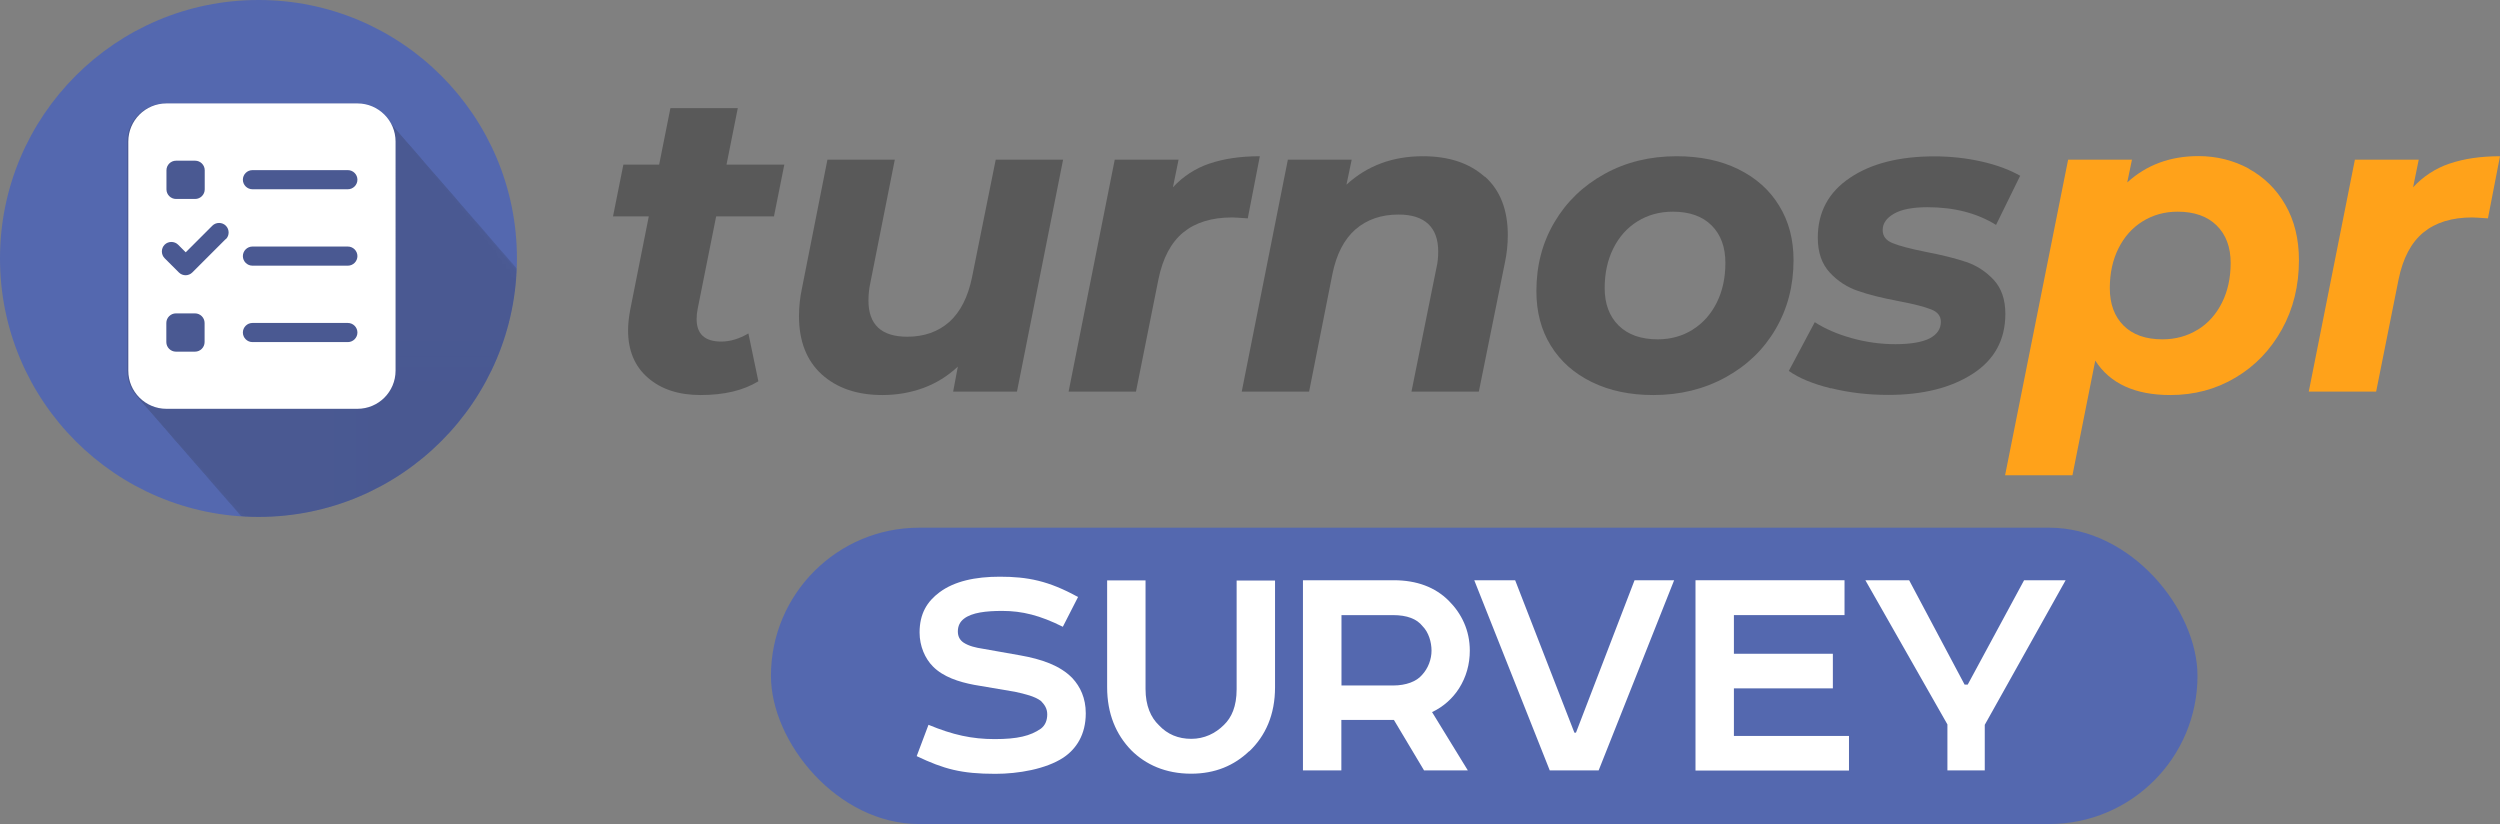
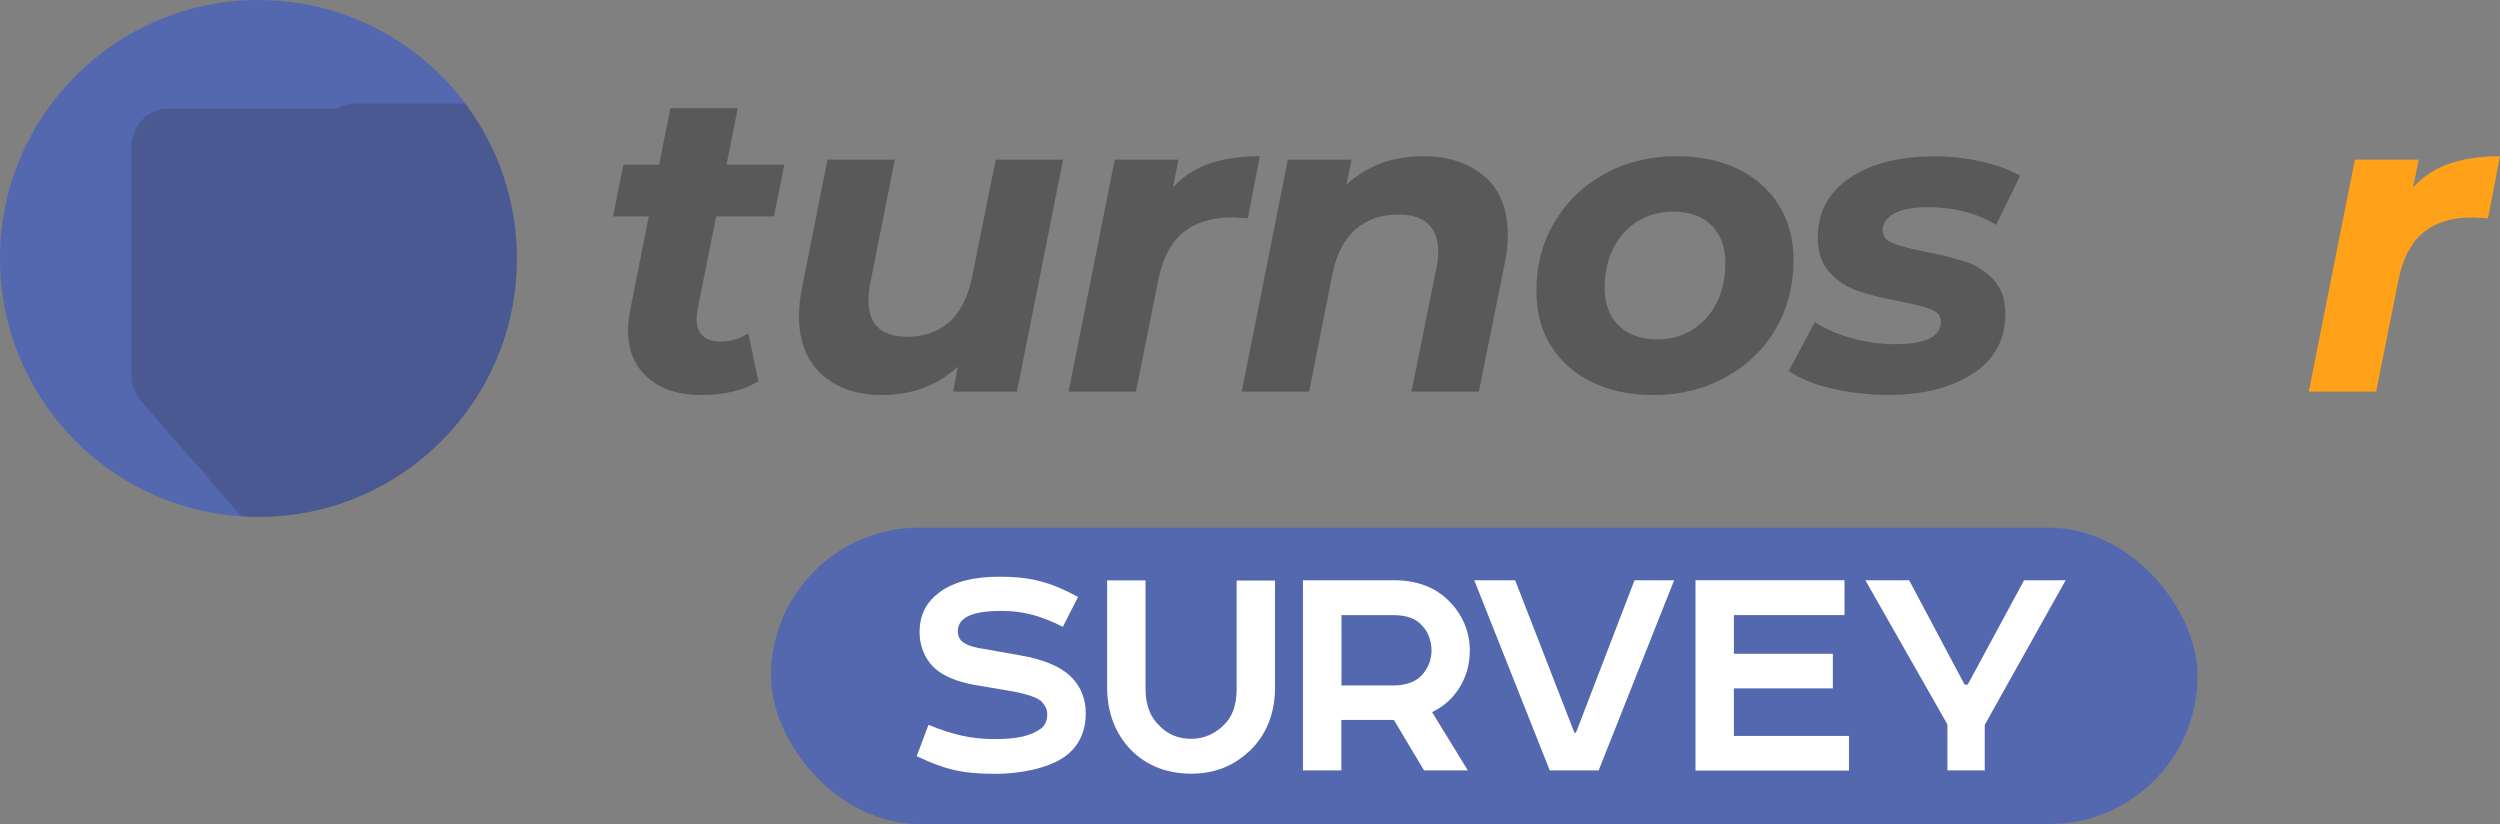
<svg xmlns="http://www.w3.org/2000/svg" id="Layer_2" viewBox="0 0 190.74 62.87">
  <rect x="0" y="0" width="190.74" height="62.87" fill="#808080" stroke="none" />
  <defs>
    <style>.cls-1{fill:none;}.cls-2{opacity:0;}.cls-2,.cls-3,.cls-4,.cls-5,.cls-6,.cls-7,.cls-8,.cls-9,.cls-10,.cls-11,.cls-12,.cls-13,.cls-14,.cls-15,.cls-16,.cls-17,.cls-18,.cls-19,.cls-20,.cls-21,.cls-22,.cls-23,.cls-24,.cls-25,.cls-26,.cls-27,.cls-28,.cls-29,.cls-30,.cls-31,.cls-32,.cls-33,.cls-34,.cls-35,.cls-36,.cls-37,.cls-38,.cls-39,.cls-40,.cls-41,.cls-42,.cls-43,.cls-44,.cls-45,.cls-46,.cls-47,.cls-48,.cls-49,.cls-50,.cls-51,.cls-52,.cls-53,.cls-54,.cls-55,.cls-56,.cls-57,.cls-58,.cls-59,.cls-60{fill:#231f20;}.cls-2,.cls-3,.cls-4,.cls-5,.cls-6,.cls-7,.cls-8,.cls-9,.cls-10,.cls-11,.cls-12,.cls-13,.cls-14,.cls-15,.cls-16,.cls-17,.cls-18,.cls-19,.cls-20,.cls-21,.cls-22,.cls-23,.cls-24,.cls-25,.cls-26,.cls-27,.cls-28,.cls-29,.cls-30,.cls-31,.cls-32,.cls-33,.cls-34,.cls-35,.cls-36,.cls-37,.cls-38,.cls-39,.cls-40,.cls-41,.cls-42,.cls-43,.cls-44,.cls-45,.cls-46,.cls-47,.cls-48,.cls-49,.cls-50,.cls-51,.cls-52,.cls-53,.cls-54,.cls-55,.cls-56,.cls-57,.cls-58,.cls-59,.cls-60,.cls-61{isolation:isolate;}.cls-3{opacity:.02;}.cls-62{clip-path:url(#clippath);}.cls-63{fill:#ffa21a;}.cls-64,.cls-61{fill:#fff;}.cls-65{fill:#5468af;}.cls-66{fill:#595959;}.cls-4{opacity:.34;}.cls-5{opacity:.33;}.cls-6{opacity:.26;}.cls-7{opacity:.31;}.cls-8{opacity:.29;}.cls-9{opacity:.22;}.cls-10{opacity:.14;}.cls-11{opacity:.19;}.cls-12{opacity:.21;}.cls-13{opacity:.17;}.cls-14{opacity:.16;}.cls-15{opacity:.72;}.cls-16{opacity:.74;}.cls-17{opacity:.71;}.cls-18{opacity:.81;}.cls-19{opacity:.91;}.cls-20{opacity:.9;}.cls-21{opacity:.88;}.cls-22{opacity:.5;}.cls-23{opacity:.48;}.cls-24{opacity:.79;}.cls-25{opacity:.76;}.cls-26{opacity:.78;}.cls-27{opacity:.86;}.cls-28{opacity:.84;}.cls-29{opacity:.83;}.cls-30{opacity:.67;}.cls-31{opacity:.66;}.cls-32{opacity:.64;}.cls-33{opacity:.36;}.cls-34{opacity:.4;}.cls-35{opacity:.53;}.cls-36{opacity:.52;}.cls-37{opacity:.62;}.cls-38{opacity:.6;}.cls-39{opacity:.59;}.cls-40{opacity:.55;}.cls-41{opacity:.57;}.cls-42{opacity:.69;}.cls-43{opacity:.47;}.cls-44{opacity:.45;}.cls-45{opacity:.24;}.cls-46{opacity:.28;}.cls-47{opacity:.38;}.cls-48{opacity:.43;}.cls-49{opacity:.41;}.cls-50{opacity:.98;}.cls-51{opacity:.97;}.cls-52{opacity:.93;}.cls-53{opacity:.95;}.cls-67{opacity:.2;}.cls-54{opacity:.09;}.cls-55{opacity:.07;}.cls-56{opacity:.05;}.cls-57{opacity:.03;}.cls-58{opacity:.12;}.cls-59{opacity:.1;}</style>
    <clipPath id="clippath">
      <circle class="cls-1" cx="19.72" cy="19.72" r="19.72" />
    </clipPath>
  </defs>
  <g id="Layer_1-2">
    <path class="cls-66" d="m53.22,23.63c-.04.18-.07.42-.07.72,0,1.14.63,1.71,1.88,1.71.68,0,1.37-.21,2.07-.62l.76,3.65c-1.14.7-2.61,1.05-4.41,1.05-1.67,0-3.01-.44-4.02-1.32-1.01-.88-1.51-2.08-1.51-3.62,0-.44.05-.95.16-1.55l1.42-7.14h-2.73l.79-3.95h2.73l.86-4.31h5.14l-.86,4.31h4.41l-.79,3.95h-4.41l-1.42,7.1Z" />
    <path class="cls-66" d="m81.11,12.18l-3.52,17.7h-4.87l.36-1.91c-.77.72-1.65,1.27-2.63,1.63-.99.36-2.03.54-3.13.54-1.93,0-3.47-.53-4.63-1.58-1.15-1.05-1.73-2.53-1.73-4.44,0-.72.08-1.44.23-2.14l1.94-9.8h5.14l-1.88,9.47c-.09.42-.13.84-.13,1.28,0,1.84.99,2.76,2.96,2.76,1.29,0,2.36-.38,3.21-1.13.84-.76,1.42-1.89,1.73-3.4l1.81-8.98h5.14Z" />
    <path class="cls-66" d="m92.28,12.48c1.09-.37,2.36-.56,3.84-.56l-.92,4.74c-.61-.04-1.01-.07-1.19-.07-1.56,0-2.8.38-3.74,1.15-.93.77-1.56,1.96-1.89,3.59l-1.71,8.55h-5.14l3.52-17.7h4.87l-.43,2.11c.77-.83,1.7-1.44,2.78-1.81Z" />
    <path class="cls-66" d="m113.3,13.48c1.16,1.04,1.74,2.53,1.74,4.46,0,.72-.08,1.44-.23,2.14l-1.98,9.8h-5.14l1.91-9.47c.09-.37.13-.78.13-1.22,0-.92-.25-1.62-.76-2.1-.51-.48-1.26-.72-2.27-.72-1.32,0-2.41.38-3.28,1.13-.87.76-1.45,1.89-1.76,3.4l-1.78,8.98h-5.14l3.52-17.7h4.87l-.4,1.91c1.58-1.45,3.52-2.17,5.83-2.17,1.98,0,3.54.52,4.71,1.56Z" />
    <path class="cls-66" d="m121.45,29.15c-1.35-.66-2.39-1.58-3.13-2.78-.74-1.19-1.1-2.58-1.1-4.16,0-1.95.46-3.71,1.38-5.26.92-1.56,2.19-2.78,3.82-3.68,1.62-.9,3.46-1.35,5.5-1.35,1.8,0,3.37.33,4.71.99,1.34.66,2.38,1.58,3.11,2.78.74,1.2,1.1,2.58,1.1,4.16,0,1.95-.46,3.71-1.37,5.26-.91,1.56-2.18,2.78-3.82,3.68-1.64.9-3.47,1.35-5.51,1.35-1.78,0-3.34-.33-4.69-.99Zm7.69-4c.79-.49,1.4-1.18,1.84-2.06.44-.88.66-1.89.66-3.03,0-1.21-.35-2.16-1.05-2.86-.7-.7-1.69-1.05-2.96-1.05-1.01,0-1.91.25-2.7.74-.79.49-1.4,1.18-1.84,2.06-.44.88-.66,1.89-.66,3.03,0,1.21.36,2.16,1.07,2.86.71.7,1.71,1.05,2.98,1.05.99,0,1.88-.25,2.67-.74Z" />
    <path class="cls-66" d="m139.69,29.63c-1.37-.34-2.44-.78-3.21-1.33l1.98-3.72c.77.5,1.71.91,2.82,1.22,1.11.31,2.22.46,3.34.46s2.03-.15,2.6-.44c.57-.3.86-.72.86-1.27,0-.44-.25-.76-.76-.95-.51-.2-1.32-.41-2.44-.62-1.27-.24-2.32-.5-3.14-.79-.82-.28-1.54-.75-2.14-1.4-.6-.65-.91-1.53-.91-2.65,0-1.95.82-3.48,2.45-4.57,1.63-1.1,3.78-1.64,6.44-1.64,1.23,0,2.43.13,3.59.39,1.16.26,2.15.63,2.96,1.09l-1.84,3.75c-1.45-.9-3.19-1.35-5.23-1.35-1.12,0-1.97.16-2.55.49-.58.33-.87.75-.87,1.25,0,.46.25.8.76,1,.5.21,1.35.43,2.54.67,1.25.24,2.28.5,3.08.77.8.27,1.5.73,2.09,1.36.59.64.89,1.5.89,2.6,0,1.97-.83,3.5-2.49,4.57-1.66,1.07-3.8,1.61-6.44,1.61-1.54,0-2.99-.17-4.36-.51Z" />
-     <path class="cls-63" d="m171.56,12.87c1.17.64,2.11,1.55,2.8,2.75.69,1.2,1.04,2.6,1.04,4.23,0,1.95-.43,3.71-1.3,5.28-.87,1.57-2.05,2.8-3.54,3.68-1.49.89-3.15,1.33-4.97,1.33-2.7,0-4.61-.88-5.73-2.63l-1.74,8.75h-5.14l4.81-24.08h4.87l-.36,1.74c1.47-1.34,3.28-2.01,5.43-2.01,1.38,0,2.66.32,3.84.95Zm-3.87,12.28c.79-.49,1.4-1.18,1.84-2.06.44-.88.66-1.89.66-3.03,0-1.21-.36-2.16-1.07-2.86-.71-.7-1.71-1.05-2.98-1.05-.99,0-1.88.25-2.67.74-.79.49-1.4,1.18-1.84,2.06-.44.88-.66,1.89-.66,3.03,0,1.21.35,2.16,1.05,2.86.7.7,1.69,1.05,2.96,1.05,1.01,0,1.91-.25,2.7-.74Z" />
    <path class="cls-63" d="m186.9,12.48c1.09-.37,2.36-.56,3.84-.56l-.92,4.74c-.61-.04-1.01-.07-1.19-.07-1.56,0-2.8.38-3.74,1.15-.93.77-1.56,1.96-1.89,3.59l-1.71,8.55h-5.14l3.52-17.7h4.87l-.43,2.11c.77-.83,1.7-1.44,2.78-1.81Z" />
    <circle class="cls-65" cx="19.72" cy="19.72" r="19.72" />
    <g class="cls-62">
      <g class="cls-67">
-         <path class="cls-60" d="m27.18,7.9h-14.57c-1.61,0-2.91,1.3-2.91,2.91v17.48c0,1.61,1.3,2.91,2.91,2.91h14.57c1.61,0,2.91-1.3,2.91-2.91V10.81c0-1.61-1.31-2.91-2.91-2.91Z" />
+         <path class="cls-60" d="m27.18,7.9c-1.61,0-2.91,1.3-2.91,2.91v17.48c0,1.61,1.3,2.91,2.91,2.91h14.57c1.61,0,2.91-1.3,2.91-2.91V10.81c0-1.61-1.31-2.91-2.91-2.91Z" />
        <path class="cls-50" d="m27.5,8.28h-14.57c-1.61,0-2.91,1.3-2.91,2.91v17.48c0,1.61,1.3,2.91,2.91,2.91h14.57c1.61,0,2.91-1.3,2.91-2.91V11.19c0-1.61-1.31-2.91-2.91-2.91Z" />
        <path class="cls-51" d="m27.83,8.66h-14.57c-1.61,0-2.91,1.3-2.91,2.91v17.48c0,1.61,1.3,2.91,2.91,2.91h14.57c1.61,0,2.91-1.3,2.91-2.91V11.57c0-1.61-1.31-2.91-2.91-2.91Z" />
        <path class="cls-53" d="m28.16,9.03h-14.57c-1.61,0-2.91,1.3-2.91,2.91v17.48c0,1.61,1.3,2.91,2.91,2.91h14.57c1.61,0,2.91-1.3,2.91-2.91V11.95c0-1.61-1.31-2.91-2.91-2.91Z" />
        <path class="cls-52" d="m28.49,9.41h-14.57c-1.61,0-2.91,1.3-2.91,2.91v17.48c0,1.61,1.3,2.91,2.91,2.91h14.57c1.61,0,2.91-1.3,2.91-2.91V12.33c0-1.61-1.31-2.91-2.91-2.91Z" />
        <path class="cls-19" d="m28.82,9.79h-14.57c-1.61,0-2.91,1.3-2.91,2.91v17.48c0,1.61,1.3,2.91,2.91,2.91h14.57c1.61,0,2.91-1.3,2.91-2.91V12.71c0-1.61-1.31-2.91-2.91-2.91Z" />
        <path class="cls-20" d="m29.15,10.17h-14.57c-1.61,0-2.91,1.3-2.91,2.91v17.48c0,1.61,1.3,2.91,2.91,2.91h14.57c1.61,0,2.91-1.3,2.91-2.91V13.08c0-1.61-1.31-2.91-2.91-2.91Z" />
        <path class="cls-21" d="m29.48,10.55h-14.57c-1.61,0-2.91,1.3-2.91,2.91v17.48c0,1.61,1.3,2.91,2.91,2.91h14.57c1.61,0,2.91-1.3,2.91-2.91V13.46c0-1.61-1.31-2.91-2.91-2.91Z" />
        <path class="cls-27" d="m29.81,10.93h-14.57c-1.61,0-2.91,1.3-2.91,2.91v17.48c0,1.61,1.3,2.91,2.91,2.91h14.57c1.61,0,2.91-1.3,2.91-2.91V13.84c0-1.61-1.31-2.91-2.91-2.91Z" />
        <path class="cls-28" d="m30.13,11.31h-14.57c-1.61,0-2.91,1.3-2.91,2.91v17.48c0,1.61,1.3,2.91,2.91,2.91h14.57c1.61,0,2.91-1.3,2.91-2.91V14.22c0-1.61-1.31-2.91-2.91-2.91Z" />
        <path class="cls-29" d="m30.46,11.68h-14.57c-1.61,0-2.91,1.3-2.91,2.91v17.48c0,1.61,1.3,2.91,2.91,2.91h14.57c1.61,0,2.91-1.3,2.91-2.91V14.6c0-1.61-1.31-2.91-2.91-2.91Z" />
        <path class="cls-18" d="m30.79,12.06h-14.57c-1.61,0-2.91,1.3-2.91,2.91v17.48c0,1.61,1.3,2.91,2.91,2.91h14.57c1.61,0,2.91-1.3,2.91-2.91V14.98c0-1.61-1.31-2.91-2.91-2.91Z" />
        <path class="cls-24" d="m31.12,12.44h-14.57c-1.61,0-2.91,1.3-2.91,2.91v17.48c0,1.61,1.3,2.91,2.91,2.91h14.57c1.61,0,2.91-1.3,2.91-2.91V15.35c0-1.61-1.31-2.91-2.91-2.91Z" />
        <path class="cls-26" d="m31.45,12.82h-14.57c-1.61,0-2.91,1.3-2.91,2.91v17.48c0,1.61,1.3,2.91,2.91,2.91h14.57c1.61,0,2.91-1.3,2.91-2.91V15.73c0-1.61-1.31-2.91-2.91-2.91Z" />
        <path class="cls-25" d="m31.78,13.2h-14.57c-1.61,0-2.91,1.3-2.91,2.91v17.48c0,1.61,1.3,2.91,2.91,2.91h14.57c1.61,0,2.91-1.3,2.91-2.91v-17.48c0-1.61-1.31-2.91-2.91-2.91Z" />
-         <path class="cls-16" d="m32.11,13.58h-14.57c-1.61,0-2.91,1.3-2.91,2.91v17.48c0,1.61,1.3,2.91,2.91,2.91h14.57c1.61,0,2.91-1.3,2.91-2.91v-17.48c0-1.61-1.31-2.91-2.91-2.91Z" />
        <path class="cls-15" d="m32.44,13.95h-14.57c-1.61,0-2.91,1.3-2.91,2.91v17.48c0,1.61,1.3,2.91,2.91,2.91h14.57c1.61,0,2.91-1.3,2.91-2.91v-17.48c0-1.61-1.31-2.91-2.91-2.91Z" />
        <path class="cls-17" d="m32.76,14.33h-14.57c-1.61,0-2.91,1.3-2.91,2.91v17.48c0,1.61,1.3,2.91,2.91,2.91h14.57c1.61,0,2.91-1.3,2.91-2.91v-17.48c0-1.61-1.31-2.91-2.91-2.91Z" />
        <path class="cls-42" d="m33.09,14.71h-14.57c-1.61,0-2.91,1.3-2.91,2.91v17.48c0,1.61,1.3,2.91,2.91,2.91h14.57c1.61,0,2.91-1.3,2.91-2.91v-17.48c0-1.61-1.31-2.91-2.91-2.91Z" />
        <path class="cls-30" d="m33.42,15.09h-14.57c-1.61,0-2.91,1.3-2.91,2.91v17.48c0,1.61,1.3,2.91,2.91,2.91h14.57c1.61,0,2.91-1.3,2.91-2.91v-17.48c0-1.61-1.31-2.91-2.91-2.91Z" />
        <path class="cls-31" d="m33.75,15.47h-14.57c-1.61,0-2.91,1.3-2.91,2.91v17.48c0,1.61,1.3,2.91,2.91,2.91h14.57c1.61,0,2.91-1.3,2.91-2.91v-17.48c0-1.61-1.31-2.91-2.91-2.91Z" />
        <path class="cls-32" d="m34.08,15.85h-14.57c-1.61,0-2.91,1.3-2.91,2.91v17.48c0,1.61,1.3,2.91,2.91,2.91h14.57c1.61,0,2.91-1.3,2.91-2.91v-17.48c0-1.61-1.31-2.91-2.91-2.91Z" />
        <path class="cls-37" d="m34.41,16.22h-14.57c-1.61,0-2.91,1.3-2.91,2.91v17.48c0,1.61,1.3,2.91,2.91,2.91h14.57c1.61,0,2.91-1.3,2.91-2.91v-17.48c0-1.61-1.31-2.91-2.91-2.91Z" />
        <path class="cls-38" d="m34.74,16.6h-14.57c-1.61,0-2.91,1.3-2.91,2.91v17.48c0,1.61,1.3,2.91,2.91,2.91h14.57c1.61,0,2.91-1.3,2.91-2.91v-17.48c0-1.61-1.31-2.91-2.91-2.91Z" />
        <path class="cls-39" d="m35.06,16.98h-14.57c-1.61,0-2.91,1.3-2.91,2.91v17.48c0,1.61,1.3,2.91,2.91,2.91h14.57c1.61,0,2.91-1.3,2.91-2.91v-17.48c0-1.61-1.31-2.91-2.91-2.91Z" />
        <path class="cls-41" d="m35.39,17.36h-14.57c-1.61,0-2.91,1.3-2.91,2.91v17.48c0,1.61,1.3,2.91,2.91,2.91h14.57c1.61,0,2.91-1.3,2.91-2.91v-17.48c0-1.61-1.31-2.91-2.91-2.91Z" />
        <path class="cls-40" d="m35.72,17.74h-14.57c-1.61,0-2.91,1.3-2.91,2.91v17.48c0,1.61,1.3,2.91,2.91,2.91h14.57c1.61,0,2.91-1.3,2.91-2.91v-17.48c0-1.61-1.31-2.91-2.91-2.91Z" />
        <path class="cls-35" d="m36.05,18.12h-14.57c-1.61,0-2.91,1.3-2.91,2.91v17.48c0,1.61,1.3,2.91,2.91,2.91h14.57c1.61,0,2.91-1.3,2.91-2.91v-17.48c0-1.61-1.31-2.91-2.91-2.91Z" />
        <path class="cls-36" d="m36.38,18.49h-14.57c-1.61,0-2.91,1.3-2.91,2.91v17.48c0,1.61,1.3,2.91,2.91,2.91h14.57c1.61,0,2.91-1.3,2.91-2.91v-17.48c0-1.61-1.31-2.91-2.91-2.91Z" />
        <path class="cls-22" d="m36.71,18.87h-14.57c-1.61,0-2.91,1.3-2.91,2.91v17.48c0,1.61,1.3,2.91,2.91,2.91h14.57c1.61,0,2.91-1.3,2.91-2.91v-17.48c0-1.61-1.31-2.91-2.91-2.91Z" />
        <path class="cls-23" d="m37.04,19.25h-14.57c-1.61,0-2.91,1.3-2.91,2.91v17.48c0,1.61,1.3,2.91,2.91,2.91h14.57c1.61,0,2.91-1.3,2.91-2.91v-17.48c0-1.61-1.31-2.91-2.91-2.91Z" />
        <path class="cls-43" d="m37.37,19.63h-14.57c-1.61,0-2.91,1.3-2.91,2.91v17.48c0,1.61,1.3,2.91,2.91,2.91h14.57c1.61,0,2.91-1.3,2.91-2.91v-17.48c0-1.61-1.31-2.91-2.91-2.91Z" />
        <path class="cls-44" d="m37.69,20.01h-14.57c-1.61,0-2.91,1.3-2.91,2.91v17.48c0,1.61,1.3,2.91,2.91,2.91h14.57c1.61,0,2.91-1.3,2.91-2.91v-17.48c0-1.61-1.31-2.91-2.91-2.91Z" />
        <path class="cls-48" d="m38.02,20.39h-14.57c-1.61,0-2.91,1.3-2.91,2.91v17.48c0,1.61,1.3,2.91,2.91,2.91h14.57c1.61,0,2.91-1.3,2.91-2.91v-17.48c0-1.61-1.31-2.91-2.91-2.91Z" />
        <path class="cls-49" d="m38.35,20.77h-14.57c-1.61,0-2.91,1.3-2.91,2.91v17.48c0,1.61,1.3,2.91,2.91,2.91h14.57c1.61,0,2.91-1.3,2.91-2.91v-17.48c0-1.61-1.31-2.91-2.91-2.91Z" />
        <path class="cls-34" d="m38.68,21.14h-14.57c-1.61,0-2.91,1.3-2.91,2.91v17.48c0,1.61,1.3,2.91,2.91,2.91h14.57c1.61,0,2.91-1.3,2.91-2.91v-17.48c0-1.61-1.31-2.91-2.91-2.91Z" />
        <path class="cls-47" d="m39.01,21.52h-14.57c-1.61,0-2.91,1.3-2.91,2.91v17.48c0,1.61,1.3,2.91,2.91,2.91h14.57c1.61,0,2.91-1.3,2.91-2.91v-17.48c0-1.61-1.31-2.91-2.91-2.91Z" />
        <path class="cls-33" d="m39.34,21.9h-14.57c-1.61,0-2.91,1.3-2.91,2.91v17.48c0,1.61,1.3,2.91,2.91,2.91h14.57c1.61,0,2.91-1.3,2.91-2.91v-17.48c0-1.61-1.31-2.91-2.91-2.91Z" />
        <path class="cls-4" d="m39.67,22.28h-14.57c-1.61,0-2.91,1.3-2.91,2.91v17.48c0,1.61,1.3,2.91,2.91,2.91h14.57c1.61,0,2.91-1.3,2.91-2.91v-17.48c0-1.61-1.31-2.91-2.91-2.91Z" />
        <path class="cls-5" d="m40,22.66h-14.57c-1.61,0-2.91,1.3-2.91,2.91v17.48c0,1.61,1.3,2.91,2.91,2.91h14.57c1.61,0,2.91-1.3,2.91-2.91v-17.48c0-1.61-1.31-2.91-2.91-2.91Z" />
        <path class="cls-7" d="m40.32,23.04h-14.57c-1.61,0-2.91,1.3-2.91,2.91v17.48c0,1.61,1.3,2.91,2.91,2.91h14.57c1.61,0,2.91-1.3,2.91-2.91v-17.48c0-1.61-1.31-2.91-2.91-2.91Z" />
-         <path class="cls-8" d="m40.65,23.41h-14.57c-1.61,0-2.91,1.3-2.91,2.91v17.48c0,1.61,1.3,2.91,2.91,2.91h14.57c1.61,0,2.91-1.3,2.91-2.91v-17.48c0-1.61-1.31-2.91-2.91-2.91Z" />
        <path class="cls-46" d="m40.98,23.79h-14.57c-1.61,0-2.91,1.3-2.91,2.91v17.48c0,1.61,1.3,2.91,2.91,2.91h14.57c1.61,0,2.91-1.3,2.91-2.91v-17.48c0-1.61-1.31-2.91-2.91-2.91Z" />
        <path class="cls-6" d="m41.31,24.17h-14.57c-1.61,0-2.91,1.3-2.91,2.91v17.48c0,1.61,1.3,2.91,2.91,2.91h14.57c1.61,0,2.91-1.3,2.91-2.91v-17.48c0-1.61-1.31-2.91-2.91-2.91Z" />
        <path class="cls-45" d="m41.64,24.55h-14.57c-1.61,0-2.91,1.3-2.91,2.91v17.48c0,1.61,1.3,2.91,2.91,2.91h14.57c1.61,0,2.91-1.3,2.91-2.91v-17.48c0-1.61-1.31-2.91-2.91-2.91Z" />
        <path class="cls-9" d="m41.97,24.93h-14.57c-1.61,0-2.91,1.3-2.91,2.91v17.48c0,1.61,1.3,2.91,2.91,2.91h14.57c1.61,0,2.91-1.3,2.91-2.91v-17.48c0-1.61-1.31-2.91-2.91-2.91Z" />
        <path class="cls-12" d="m42.3,25.31h-14.57c-1.61,0-2.91,1.3-2.91,2.91v17.48c0,1.61,1.3,2.91,2.91,2.91h14.57c1.61,0,2.91-1.3,2.91-2.91v-17.48c0-1.61-1.31-2.91-2.91-2.91Z" />
        <path class="cls-11" d="m42.63,25.68h-14.57c-1.61,0-2.91,1.3-2.91,2.91v17.48c0,1.61,1.3,2.91,2.91,2.91h14.57c1.61,0,2.91-1.3,2.91-2.91v-17.48c0-1.61-1.31-2.91-2.91-2.91Z" />
        <path class="cls-13" d="m42.95,26.06h-14.57c-1.61,0-2.91,1.3-2.91,2.91v17.48c0,1.61,1.3,2.91,2.91,2.91h14.57c1.61,0,2.91-1.3,2.91-2.91v-17.48c0-1.61-1.31-2.91-2.91-2.91Z" />
        <path class="cls-14" d="m43.28,26.44h-14.57c-1.61,0-2.91,1.3-2.91,2.91v17.48c0,1.61,1.3,2.91,2.91,2.91h14.57c1.61,0,2.91-1.3,2.91-2.91v-17.48c0-1.61-1.31-2.91-2.91-2.91Z" />
        <path class="cls-10" d="m43.61,26.82h-14.57c-1.61,0-2.91,1.3-2.91,2.91v17.48c0,1.61,1.3,2.91,2.91,2.91h14.57c1.61,0,2.91-1.3,2.91-2.91v-17.48c0-1.61-1.31-2.91-2.91-2.91Z" />
        <path class="cls-58" d="m43.94,27.2h-14.57c-1.61,0-2.91,1.3-2.91,2.91v17.48c0,1.61,1.3,2.91,2.91,2.91h14.57c1.61,0,2.91-1.3,2.91-2.91v-17.48c0-1.61-1.31-2.91-2.91-2.91Z" />
        <path class="cls-59" d="m44.27,27.58h-14.57c-1.61,0-2.91,1.3-2.91,2.91v17.48c0,1.61,1.3,2.91,2.91,2.91h14.57c1.61,0,2.91-1.3,2.91-2.91v-17.48c0-1.61-1.31-2.91-2.91-2.91Z" />
        <path class="cls-54" d="m44.6,27.96h-14.57c-1.61,0-2.91,1.3-2.91,2.91v17.48c0,1.61,1.3,2.91,2.91,2.91h14.57c1.61,0,2.91-1.3,2.91-2.91v-17.48c0-1.61-1.31-2.91-2.91-2.91Z" />
        <path class="cls-55" d="m44.93,28.33h-14.57c-1.61,0-2.91,1.3-2.91,2.91v17.48c0,1.61,1.3,2.91,2.91,2.91h14.57c1.61,0,2.91-1.3,2.91-2.91v-17.48c0-1.61-1.31-2.91-2.91-2.91Z" />
        <path class="cls-56" d="m45.26,28.71h-14.57c-1.61,0-2.91,1.3-2.91,2.91v17.48c0,1.61,1.3,2.91,2.91,2.91h14.57c1.61,0,2.91-1.3,2.91-2.91v-17.48c0-1.61-1.31-2.91-2.91-2.91Z" />
-         <path class="cls-57" d="m45.58,29.09h-14.57c-1.61,0-2.91,1.3-2.91,2.91v17.48c0,1.61,1.3,2.91,2.91,2.91h14.57c1.61,0,2.91-1.3,2.91-2.91v-17.48c0-1.61-1.31-2.91-2.91-2.91Z" />
        <path class="cls-3" d="m45.91,29.47h-14.57c-1.61,0-2.91,1.3-2.91,2.91v17.48c0,1.61,1.3,2.91,2.91,2.91h14.57c1.61,0,2.91-1.3,2.91-2.91v-17.48c0-1.61-1.31-2.91-2.91-2.91Z" />
        <path class="cls-2" d="m46.24,29.85h-14.57c-1.61,0-2.91,1.3-2.91,2.91v17.48c0,1.61,1.3,2.91,2.91,2.91h14.57c1.61,0,2.91-1.3,2.91-2.91v-17.48c0-1.61-1.31-2.91-2.91-2.91Z" />
      </g>
    </g>
-     <path class="cls-61" d="m27.27,7.89h-14.57c-1.61,0-2.91,1.3-2.91,2.91v17.48c0,1.61,1.3,2.91,2.91,2.91h14.57c1.61,0,2.91-1.3,2.91-2.91V10.8c0-1.61-1.31-2.91-2.91-2.91Zm-14.57,5.1c0-.4.33-.73.73-.73h1.46c.4,0,.73.33.73.73v1.46c0,.4-.33.73-.73.73h-1.46c-.4,0-.73-.33-.73-.73v-1.46Zm2.91,13.11c0,.4-.33.73-.73.73h-1.46c-.4,0-.73-.33-.73-.73v-1.46c0-.4.33-.73.73-.73h1.46c.4,0,.73.33.73.73v1.46Zm1.61-7.86l-2.55,2.55c-.14.14-.33.21-.51.21s-.37-.07-.51-.21l-1.09-1.09c-.28-.28-.28-.75,0-1.03s.75-.28,1.03,0l.58.58,2.03-2.03c.28-.28.75-.28,1.03,0s.29.75,0,1.03Zm9.32,7.86h-7.28c-.4,0-.73-.33-.73-.73s.33-.73.73-.73h7.28c.4,0,.73.33.73.73s-.33.73-.73.73Zm0-5.83h-7.28c-.4,0-.73-.33-.73-.73s.33-.73.73-.73h7.28c.4,0,.73.33.73.73s-.33.73-.73.73Zm0-5.83h-7.28c-.4,0-.73-.33-.73-.73s.33-.73.73-.73h7.28c.4,0,.73.33.73.73s-.33.73-.73.73Z" />
    <rect class="cls-65" x="58.82" y="40.26" width="108.84" height="22.61" rx="11.31" ry="11.31" />
    <path class="cls-64" d="m71.18,50.85c-.6-.6-1.02-1.55-1.02-2.59,0-1.45.58-2.37,1.52-3.07,1.14-.85,2.73-1.19,4.6-1.19,2.13,0,3.72.31,5.97,1.55l-1.16,2.27c-1.74-.87-3.1-1.21-4.62-1.21-1.23,0-2.32.12-2.93.6-.31.24-.46.56-.46.97,0,.36.14.65.44.85.41.27.97.39,1.43.46l2.88.51c1.64.29,3.05.77,3.99,1.74.6.65,1.02,1.52,1.02,2.68,0,1.64-.73,2.73-1.72,3.39-1.33.87-3.43,1.23-5.18,1.23-2.59,0-3.92-.36-6-1.35l.9-2.39c1.86.77,3.31,1.09,5.05,1.09s2.73-.24,3.53-.8c.31-.24.48-.6.48-1.09,0-.46-.22-.75-.48-1.02-.48-.36-1.21-.53-1.98-.7l-3.12-.53c-1.16-.22-2.35-.6-3.14-1.4Z" />
    <path class="cls-64" d="m95.31,57.31c-1.14,1.09-2.59,1.72-4.43,1.72-1.96,0-3.48-.7-4.57-1.79-1.16-1.19-1.84-2.78-1.84-4.81v-8.15h2.93v8.29c0,1.28.41,2.18,1.02,2.76.65.7,1.48,1.04,2.47,1.04s1.84-.41,2.49-1.06c.58-.56.97-1.4.97-2.73v-8.29h2.93v8.15c0,2.1-.73,3.7-1.96,4.88Z" />
    <path class="cls-64" d="m111.32,52.52c-.48.75-1.18,1.4-2.06,1.81l2.73,4.45h-3.34l-2.3-3.85h-4.01v3.85h-2.93v-14.51h6.92c1.77,0,3.17.53,4.21,1.57.97.97,1.6,2.25,1.6,3.8,0,1.04-.27,2.01-.82,2.88Zm-8.97-.22h3.94c.99,0,1.79-.31,2.2-.8.48-.51.73-1.21.73-1.86s-.22-1.4-.68-1.86c-.44-.56-1.18-.85-2.27-.85h-3.92v5.37Z" />
    <path class="cls-64" d="m118.24,58.78l-5.76-14.51h3.12l4.52,11.63h.12l4.47-11.63h3.02l-5.76,14.51h-3.75Z" />
    <path class="cls-64" d="m129.36,44.27h11.37v2.66h-8.44v2.95h7.55v2.64h-7.55v3.63h8.78v2.64h-11.71v-14.51Z" />
    <path class="cls-64" d="m148.58,58.78v-3.51l-6.26-11h3.34l4.23,7.96h.24l4.3-7.96h3.17l-6.17,11.03v3.48h-2.85Z" />
  </g>
</svg>